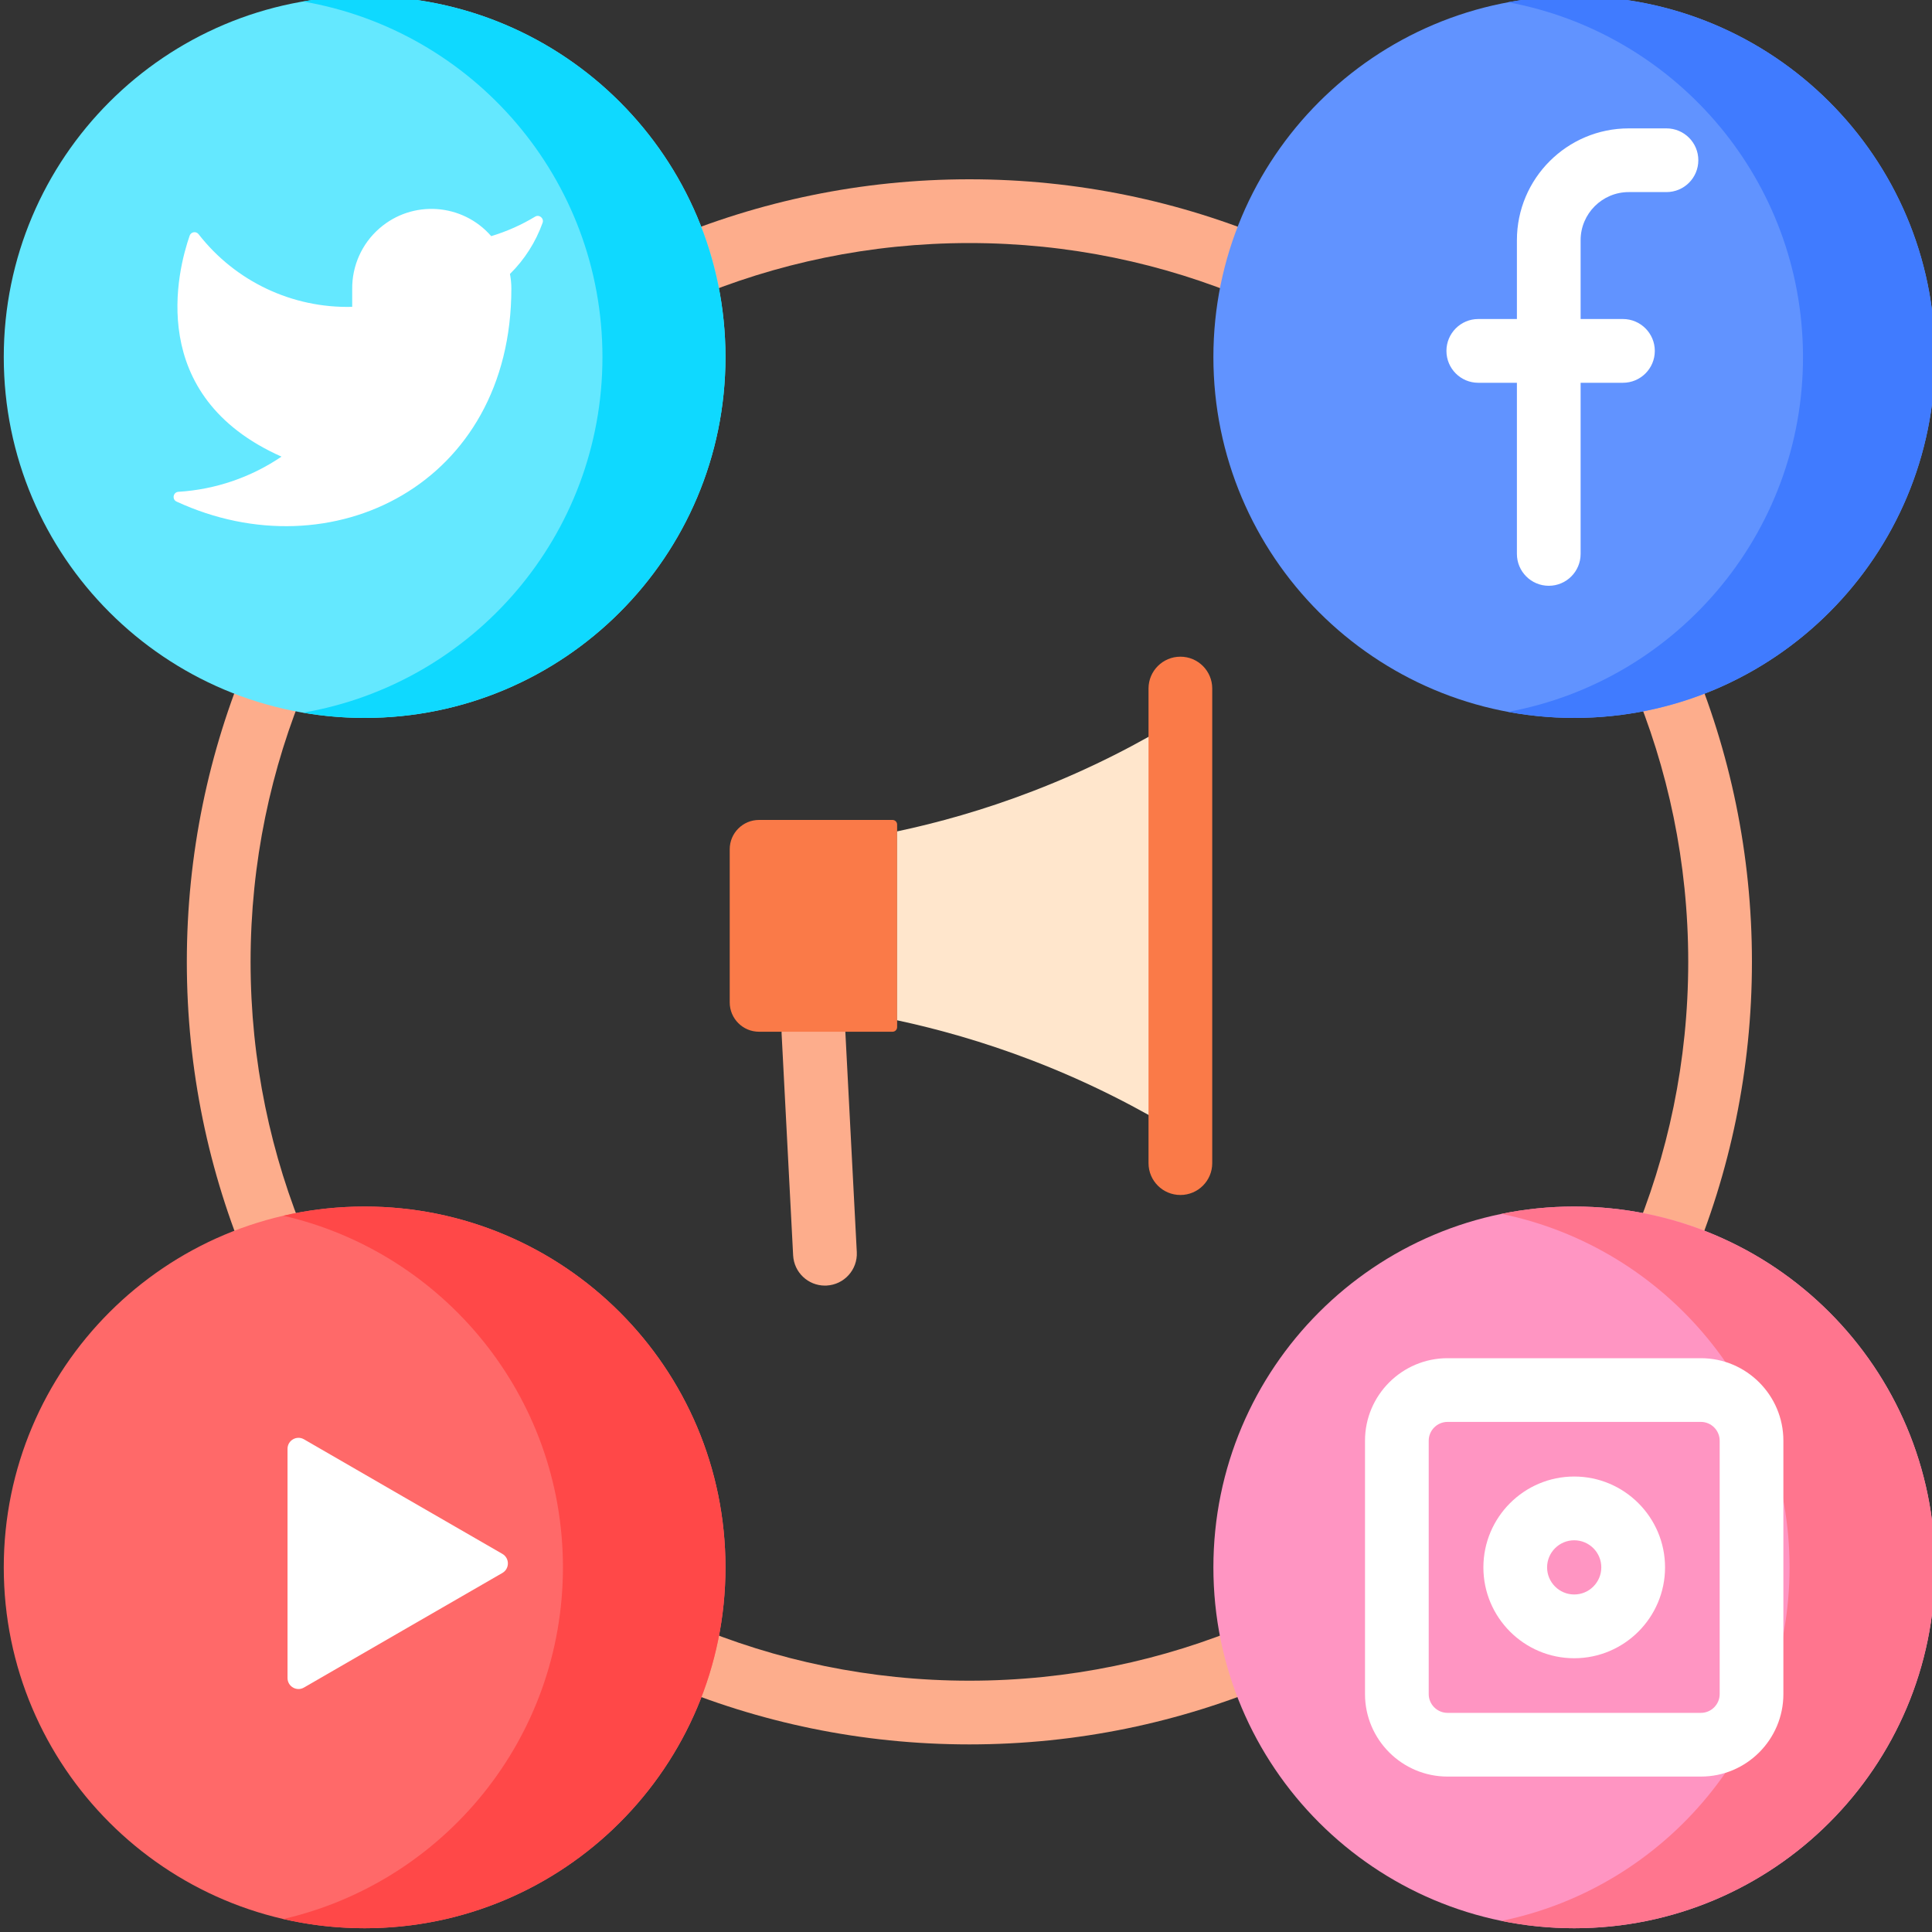
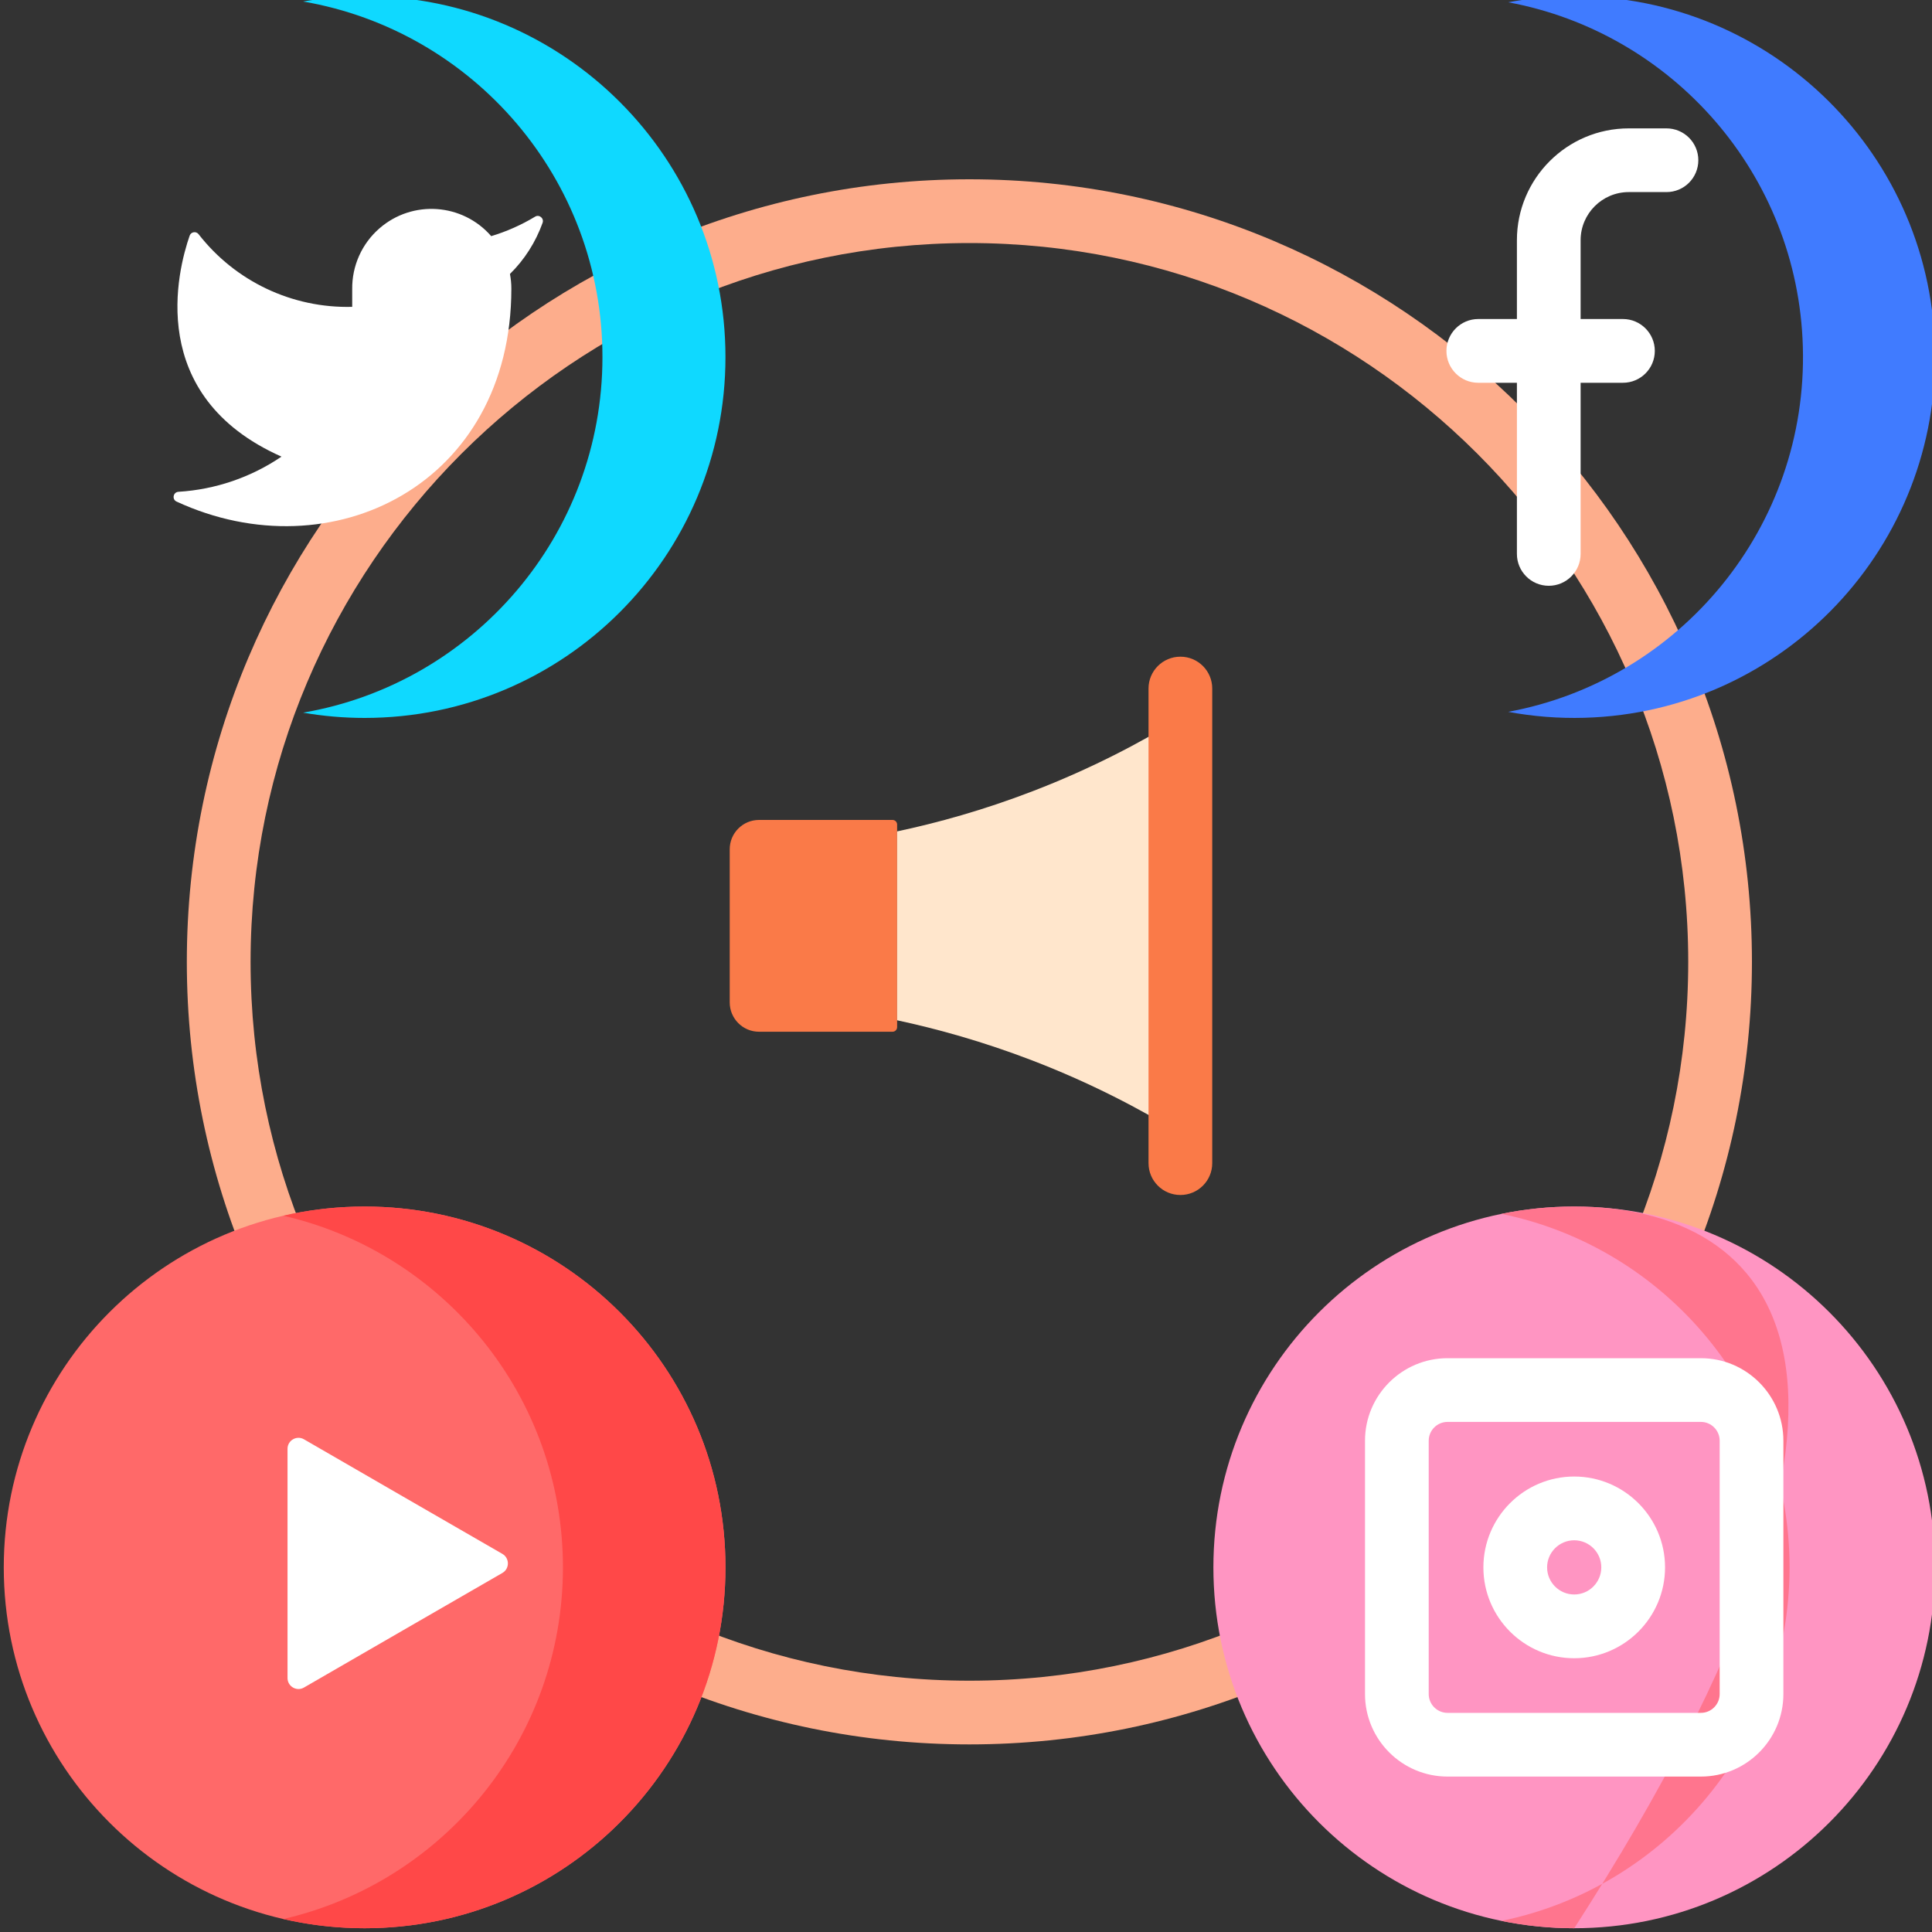
<svg xmlns="http://www.w3.org/2000/svg" width="40" height="40" viewBox="0 0 40 40" fill="none">
  <rect x="0" y="0" width="40" height="40" fill="#333333" stroke="none" />
  <g clip-path="url(#clip0_1_1242)">
    <path d="M20.07 36.116C11.137 36.116 3.868 28.848 3.868 19.914C3.868 10.98 11.137 3.712 20.07 3.712C29.004 3.712 36.272 10.98 36.272 19.914C36.272 28.848 29.004 36.116 20.07 36.116ZM20.07 5.032C11.864 5.032 5.188 11.708 5.188 19.914C5.188 28.121 11.864 34.797 20.07 34.797C28.277 34.797 34.953 28.121 34.953 19.914C34.953 11.708 28.277 5.032 20.07 5.032Z" fill="#FDAD8C" />
-     <path d="M15.02 7.393C15.02 11.519 11.675 14.864 7.549 14.864C3.423 14.864 0.078 11.519 0.078 7.393C0.078 3.267 3.423 -0.078 7.549 -0.078C11.675 -0.078 15.02 3.267 15.02 7.393Z" fill="#64E8FF" />
    <path d="M7.549 -0.078C7.115 -0.078 6.69 -0.041 6.275 0.031C9.795 0.635 12.473 3.701 12.473 7.393C12.473 11.085 9.795 14.151 6.275 14.755C6.69 14.826 7.115 14.864 7.549 14.864C11.675 14.864 15.02 11.519 15.02 7.393C15.02 3.267 11.675 -0.078 7.549 -0.078Z" fill="#0FD9FF" />
-     <path d="M40.063 7.393C40.063 11.519 36.719 14.864 32.592 14.864C28.466 14.864 25.122 11.519 25.122 7.393C25.122 3.267 28.466 -0.078 32.592 -0.078C36.719 -0.078 40.063 3.267 40.063 7.393Z" fill="#6193FF" />
    <path d="M40.06 7.179C39.942 3.054 36.503 -0.193 32.379 -0.075C31.986 -0.064 31.601 -0.022 31.226 0.047C34.614 0.674 37.224 3.596 37.326 7.179C37.433 10.91 34.785 14.081 31.225 14.738C31.737 14.833 32.265 14.876 32.806 14.861C36.931 14.742 40.178 11.303 40.06 7.179Z" fill="#407BFF" />
    <path d="M15.02 32.451C15.02 36.577 11.675 39.922 7.549 39.922C3.423 39.922 0.078 36.577 0.078 32.451C0.078 28.325 3.423 24.98 7.549 24.98C11.675 24.98 15.02 28.325 15.02 32.451Z" fill="#FF6969" />
    <path d="M7.549 24.98C6.971 24.98 6.407 25.046 5.866 25.17C9.182 25.933 11.655 28.904 11.655 32.451C11.655 35.998 9.182 38.968 5.866 39.731C6.407 39.856 6.971 39.922 7.549 39.922C11.675 39.922 15.02 36.577 15.02 32.451C15.02 28.325 11.675 24.98 7.549 24.98Z" fill="#FF4848" />
    <path d="M40.063 32.451C40.063 36.577 36.719 39.922 32.592 39.922C28.466 39.922 25.122 36.577 25.122 32.451C25.122 28.325 28.466 24.98 32.592 24.98C36.719 24.98 40.063 28.325 40.063 32.451Z" fill="#FF95C2" />
-     <path d="M32.593 24.98C32.076 24.98 31.573 25.032 31.086 25.132C34.491 25.829 37.051 28.841 37.051 32.451C37.051 36.061 34.491 39.073 31.086 39.77C31.573 39.869 32.076 39.922 32.593 39.922C36.718 39.922 40.063 36.577 40.063 32.451C40.063 28.325 36.718 24.98 32.593 24.98Z" fill="#FF758E" />
+     <path d="M32.593 24.98C32.076 24.98 31.573 25.032 31.086 25.132C34.491 25.829 37.051 28.841 37.051 32.451C37.051 36.061 34.491 39.073 31.086 39.77C31.573 39.869 32.076 39.922 32.593 39.922C40.063 28.325 36.718 24.98 32.593 24.98Z" fill="#FF758E" />
    <path d="M11.08 4.485C10.795 4.657 10.489 4.793 10.17 4.889C9.575 4.205 8.539 4.133 7.856 4.728C7.492 5.044 7.286 5.505 7.292 5.987V6.353C6.049 6.385 4.87 5.824 4.111 4.848C4.059 4.782 3.955 4.799 3.927 4.878C3.679 5.59 2.999 8.197 5.828 9.454C5.193 9.885 4.456 10.135 3.696 10.182C3.585 10.188 3.555 10.338 3.656 10.385C6.87 11.869 10.587 10.021 10.587 5.976C10.587 5.874 10.577 5.772 10.558 5.672C10.861 5.374 11.091 5.011 11.234 4.613C11.267 4.52 11.165 4.434 11.08 4.485Z" fill="white" />
    <path d="M32.066 12.128C31.701 12.128 31.406 11.832 31.406 11.468V4.973C31.406 3.696 32.444 2.658 33.721 2.658H34.502C34.867 2.658 35.162 2.953 35.162 3.317C35.162 3.682 34.867 3.977 34.502 3.977H33.721C33.172 3.977 32.725 4.424 32.725 4.973V11.468C32.725 11.832 32.43 12.128 32.066 12.128Z" fill="white" />
    <path d="M33.601 7.925H30.606C30.242 7.925 29.947 7.63 29.947 7.265C29.947 6.901 30.242 6.605 30.606 6.605H33.601C33.965 6.605 34.261 6.901 34.261 7.265C34.261 7.63 33.965 7.925 33.601 7.925Z" fill="white" />
    <path d="M5.953 32.369V29.996C5.953 29.821 6.142 29.712 6.293 29.799L8.347 30.986L10.402 32.172C10.553 32.26 10.553 32.478 10.402 32.566L8.347 33.752L6.293 34.939C6.142 35.026 5.953 34.917 5.953 34.742V32.369Z" fill="white" />
    <path d="M35.215 36.782H29.97C29.028 36.782 28.261 36.016 28.261 35.074V29.828C28.261 28.886 29.028 28.12 29.97 28.12H35.215C36.157 28.12 36.923 28.886 36.923 29.828V35.074C36.923 36.016 36.157 36.782 35.215 36.782ZM29.97 29.439C29.755 29.439 29.58 29.614 29.58 29.828V35.074C29.58 35.288 29.755 35.463 29.97 35.463H35.215C35.429 35.463 35.604 35.288 35.604 35.074V29.828C35.604 29.614 35.429 29.439 35.215 29.439H29.97Z" fill="white" />
    <path d="M32.592 34.332C31.555 34.332 30.712 33.488 30.712 32.451C30.712 31.414 31.555 30.57 32.592 30.57C33.629 30.57 34.473 31.414 34.473 32.451C34.473 33.488 33.629 34.332 32.592 34.332ZM32.592 31.89C32.283 31.89 32.031 32.141 32.031 32.451C32.031 32.76 32.283 33.012 32.592 33.012C32.902 33.012 33.153 32.76 33.153 32.451C33.154 32.141 32.902 31.89 32.592 31.89Z" fill="white" />
-     <path d="M17.739 25.923L17.5 21.326C17.481 20.962 17.171 20.684 16.807 20.702C16.443 20.721 16.163 21.031 16.182 21.395L16.421 25.992C16.44 26.344 16.731 26.617 17.079 26.617C17.091 26.617 17.102 26.617 17.114 26.616C17.478 26.597 17.758 26.287 17.739 25.923Z" fill="#FDAD8C" />
    <path d="M18.479 21.361H15.715C15.38 21.361 15.108 21.089 15.108 20.753V17.583C15.108 17.248 15.38 16.976 15.715 16.976H18.479C18.531 16.976 18.574 17.019 18.574 17.071V21.266C18.574 21.318 18.531 21.361 18.479 21.361Z" fill="#FA7A48" />
    <path d="M24.439 23.469C23.617 22.966 22.593 22.425 21.373 21.956C20.35 21.563 19.401 21.301 18.574 21.124C18.574 19.82 18.574 18.517 18.574 17.213C19.403 17.037 20.358 16.775 21.388 16.378C22.604 15.91 23.623 15.37 24.439 14.868V23.469Z" fill="#FFE6CC" />
    <path d="M24.439 24.741C24.074 24.741 23.779 24.446 23.779 24.082V14.255C23.779 13.891 24.074 13.596 24.439 13.596C24.803 13.596 25.098 13.891 25.098 14.255V24.082C25.098 24.446 24.803 24.741 24.439 24.741Z" fill="#FA7A48" />
  </g>
  <defs>
    <clipPath id="clip0_1_1242">
      <rect width="40" height="40" fill="white" />
    </clipPath>
  </defs>
</svg>